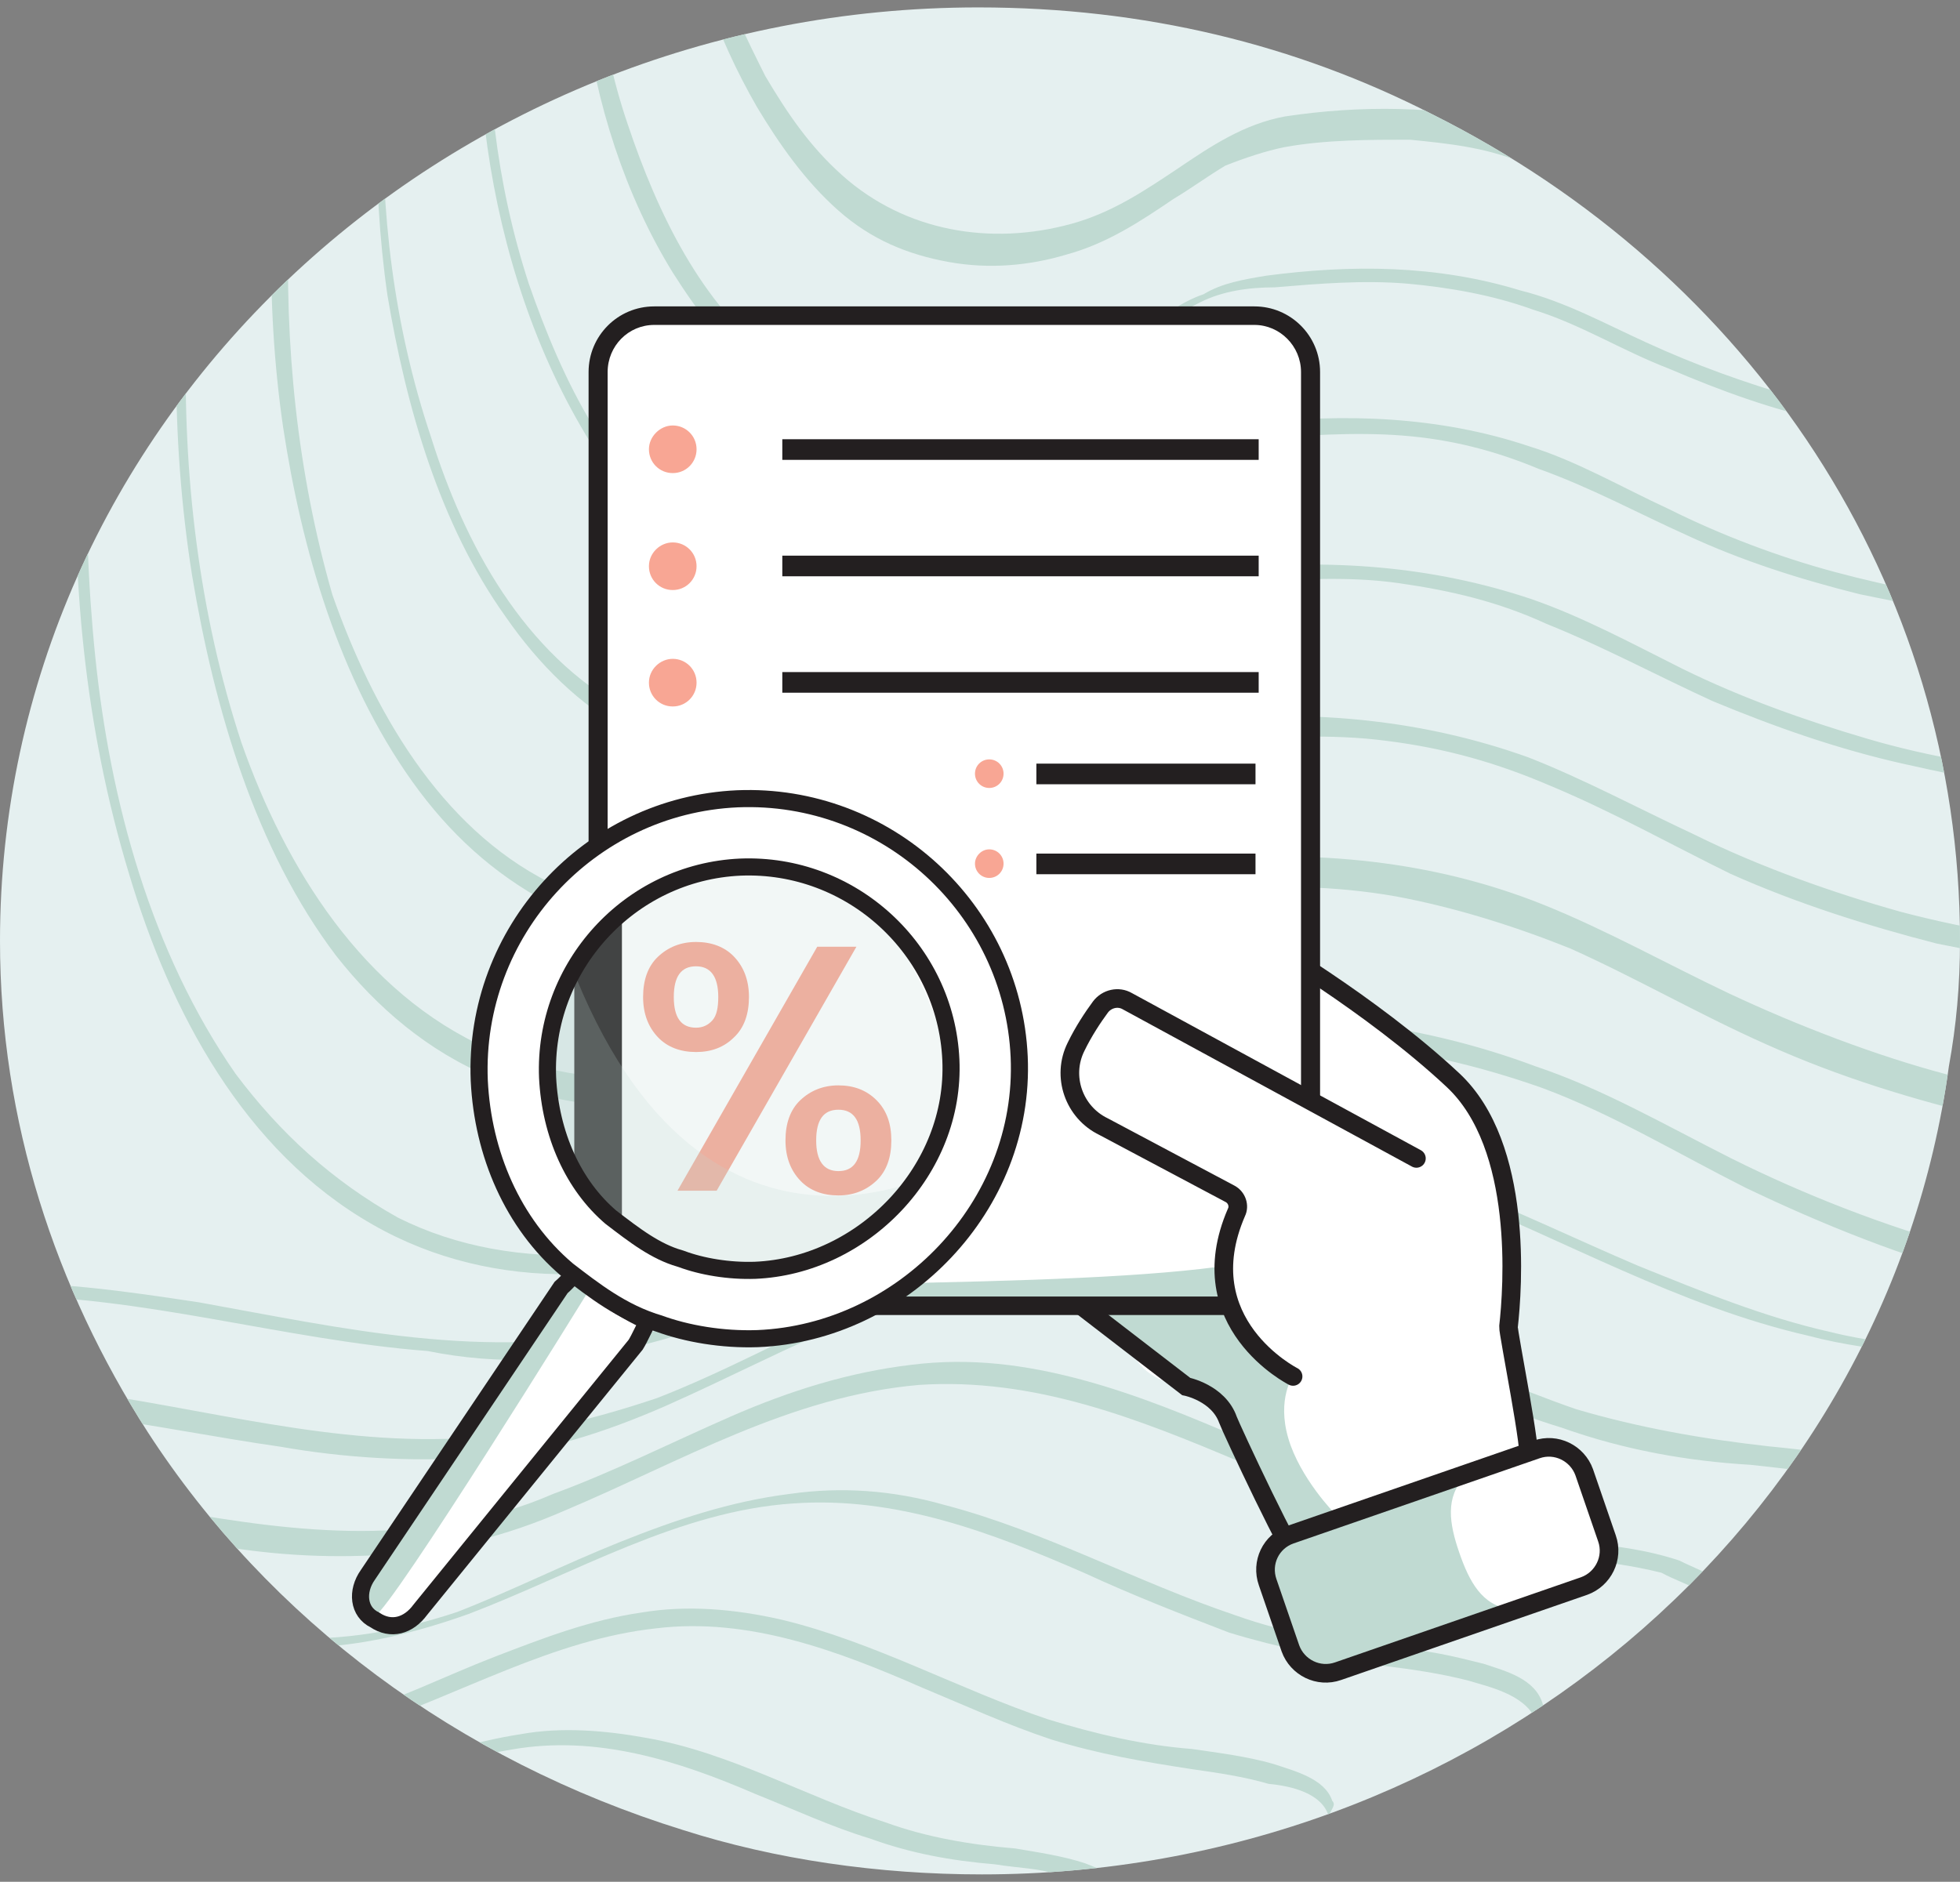
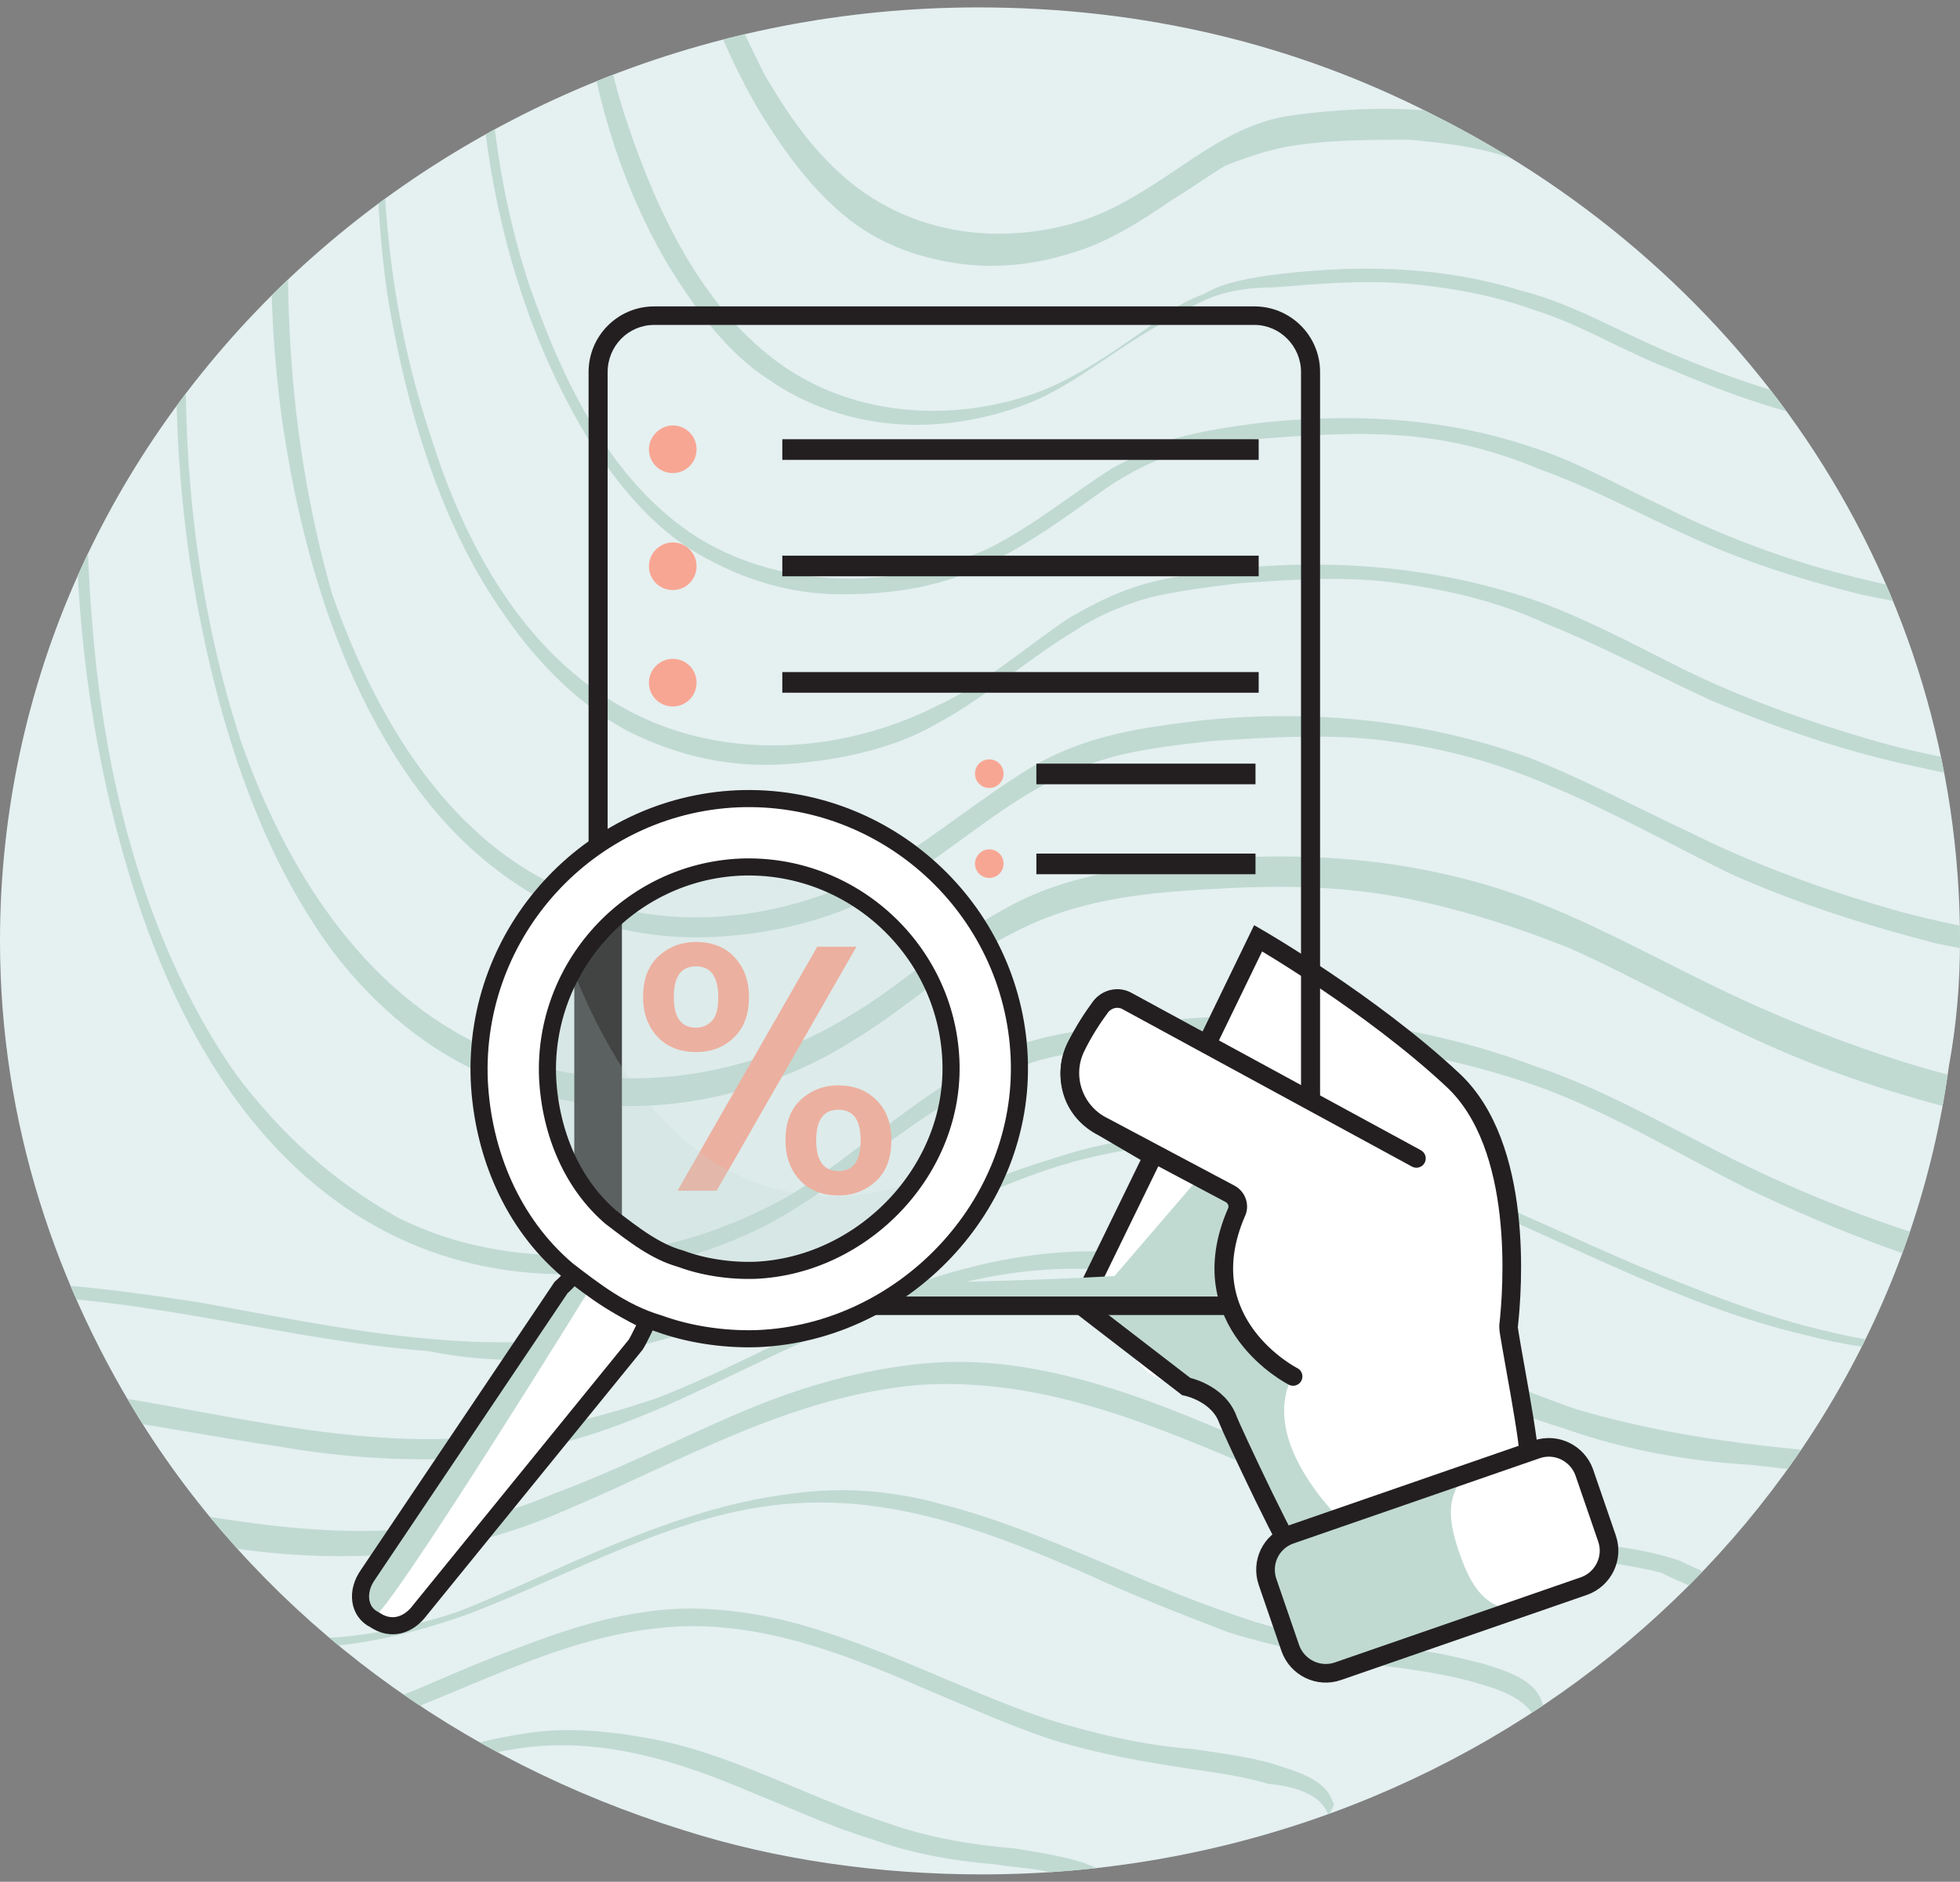
<svg xmlns="http://www.w3.org/2000/svg" xmlns:xlink="http://www.w3.org/1999/xlink" version="1.1" id="Layer_1" x="0px" y="0px" viewBox="0 0 370.3 355.6" style="enable-background:new 0 0 370.3 355.6;" xml:space="preserve">
  <rect x="0" y="0" width="370.3" height="355.6" fill="#808080" stroke="none" />
  <style type="text/css">
	.st0{fill:#E5F0F0;}
	.st1{clip-path:url(#SVGID_00000087392615194296355600000011621343388416114341_);}
	.st2{fill:#C0DAD2;}
	.st3{fill:#FFFFFF;}
	.st4{fill:none;stroke:#231F20;stroke-width:3.52;stroke-miterlimit:10;}
	.st5{fill:#F8A694;}
	.st6{fill:#231F20;}
	.st7{fill:#FFFFFF;stroke:#231F20;stroke-width:3.52;stroke-linecap:round;stroke-linejoin:round;}
	.st8{fill:none;stroke:#231F20;stroke-width:9;stroke-miterlimit:10;}
	.st9{fill:none;stroke:#231F20;stroke-width:3.23;stroke-miterlimit:10;}
	.st10{fill:none;stroke:#FFFFFF;stroke-width:3.23;stroke-miterlimit:10;}
	.st11{opacity:0.2;fill:#C0DAD2;enable-background:new    ;}
	.st12{fill:none;stroke:#231F20;stroke-width:16.15;stroke-miterlimit:10;}
	.st13{fill:none;stroke:#FFFFFF;stroke-width:9.69;stroke-linejoin:round;}
</style>
  <g>
    <g>
      <g>
        <path id="SVGID" class="st0" d="M27.9,270.6C10.5,243.4,0,212,0,177.8C0,80.2,83,1.4,184.8,1.4c31.4,0,60,7,85.8,20.2l0,0     c60,30,99.7,88.6,99.7,156.2c0,8.4-0.7,16-2.1,23.7l0,0c-11.8,86.5-89.3,152.7-182.7,152.7c-19.5,0-39-2.8-56.5-8.4     C86.5,332.6,50.9,306.1,27.9,270.6" />
        <g>
          <g>
            <defs>
              <path id="SVGID_1_" d="M27.9,270.6C10.5,243.4,0,212,0,177.8C0,80.2,83,1.4,184.8,1.4c31.4,0,60,7,85.8,20.2l0,0        c60,30,99.7,88.6,99.7,156.2c0,8.4-0.7,16-2.1,23.7l0,0c-11.8,86.5-89.3,152.7-182.7,152.7c-19.5,0-39-2.8-56.5-8.4        C86.5,332.6,50.9,306.1,27.9,270.6" />
            </defs>
            <clipPath id="SVGID_00000037673065279777237190000001305007377377325486_">
              <use xlink:href="#SVGID_1_" style="overflow:visible;" />
            </clipPath>
            <g style="clip-path:url(#SVGID_00000037673065279777237190000001305007377377325486_);">
              <g>
                <path class="st2" d="M305.4,437.9L305.4,437.9c36.3-40.5,64.8-87.9,98.3-130.4c14-18.1,30-41.1,55.1-43.2         c9.8-0.7,18.8,0.7,28.6,3.5c11.2,2.8,22.3,7,32.8,11.2c23.7,9.8,46.7,23,65.5,41.1c15.3,14,27.2,30.7,36.3,48.8         c9.1,18.1,14.6,38.3,18.1,58.6c4.2,23.7,4.9,46.7,1.4,70.4c-3.5,23-10.5,46-18.1,68.3c-3.5,11.2-7.7,23-11.2,34.2         c-4.2,13.2-9.1,26.5-15.3,39c-6.3,12.6-14,23.7-23.7,34.2c-9.1,9.8-18.8,18.1-28.6,27.2c-19.5,17.4-39.8,34.9-61.4,49.5         c-19.5,12.6-40.5,23.7-63.5,29.3c-22.3,6.3-46.7,6.3-70.4,1.4c-23.7-4.9-46-14.6-67.6-25.8c-23-11.8-46-25.1-64.8-43.2         c-16.7-15.3-30-34.9-35.6-56.5c-5.6-22.3-0.7-46,9.1-66.9s23.7-39.1,37-57.9c16-22.3,33.5-42.5,51.6-63.5         C288.7,457.5,297,447.7,305.4,437.9c0.7-0.7,0.7-4.2,0-3.5c-18.1,20.9-37,41.1-54.4,62.1c-16,19.5-30.7,39.7-44.6,60.7         c-12.5,18.8-23,39.8-27.2,62.1c-3.5,21.6,1.4,43.9,11.8,62.8c11.8,21.6,30.7,38.3,50.9,52.3c20.9,14.6,44.6,26.5,68.3,36.3         c23,9.8,47.4,16,72.5,16c23.7,0,46.7-6.3,67.6-16c23-10.5,43.9-25.1,63.5-41.1c10.5-8.4,20.2-16.7,30-25.8s20.2-18.1,30-28.6         c9.1-10.5,16.7-20.9,22.3-32.8c6.3-11.8,11.2-25.8,15.3-38.3c7.7-23,16-46.7,22.3-70.4s11.2-46,11.2-69.7         c0-22.3-4.2-44.6-9.8-66.2c-5.6-19.5-13.9-38.3-25.8-55.1c-13.2-18.8-30-34.2-48.8-46c-21.6-14.6-46.7-24.4-71.8-32.1         c-9.8-2.8-19.5-4.9-30-4.2c-9.8,0.7-19.5,4.9-27.2,11.2c-10.5,8.4-18.8,19.5-27.2,30c-8.4,10.5-16.7,21.6-24.4,32.8         c-16.7,23-32.1,46.7-49.5,69c-8.4,11.2-16.7,21.6-25.8,31.4C305.4,435.2,304.7,438.6,305.4,437.9L305.4,437.9L305.4,437.9         L305.4,437.9z" />
                <path class="st2" d="M603.2,589.9L603.2,589.9c-7.7,23-16,46-32.1,64.8c-7.7,9.1-16.7,17.4-25.1,25.1         c-9.1,7.7-17.4,15.3-26.5,22.3c-32.8,27.2-71.1,51.6-114.4,54.4c-21.6,1.4-43.2-3.5-62.8-11.2c-20.9-7.7-40.5-18.1-59.3-30         c-18.8-11.8-36.3-25.8-48.8-43.9c-11.2-16-18.1-34.9-16.7-55.1c1.4-20.2,10.5-39,20.9-55.8c11.2-18.1,23.7-35.6,36.3-52.3         c14.6-18.8,30.7-37,46.7-55.1s30.7-37,44.6-56.5c14-19.5,27.9-39.8,42.5-59.3c7-9.8,14.6-19.5,22.3-27.9         c7-7.7,16-15.3,26.5-17.4s20.9-0.7,30.7,2.1c11.2,2.8,22.3,7,32.8,11.8c20.9,9.1,41.1,20.9,57.2,37         c13.2,12.5,23.7,27.2,31.4,43.9c7.7,16,12.6,34.2,16,51.6c3.5,20.2,4.2,41.1,1.4,62.1c-2.8,20.2-9.1,40.5-15.3,60         C609.5,570.4,606,580.2,603.2,589.9c-0.7,2.1,2.1,2.8,2.8,0.7c13.2-40.4,28.6-81.6,27.2-124.8c-0.7-19.5-4.9-39-10.5-57.9         c-5.6-17.4-13.2-33.5-24.4-48.1c-11.8-16.7-27.9-30-45.3-41.1c-20.2-12.5-42.5-22.3-66.2-27.9c-9.8-2.8-20.2-3.5-30.7-1.4         c-9.8,2.8-18.8,9.8-25.8,17.4c-8.4,9.1-15.3,18.8-23,28.6s-14.6,20.2-22.3,30.7c-14,20.2-28.6,40.5-43.9,60         s-32.8,37.7-48.8,56.5c-15.3,18.1-29.3,36.3-42.5,55.8c-11.8,16.7-23,34.2-30,53.7s-7.7,39.1-1.4,57.9         c6.3,19.5,18.8,36.3,34.2,49.5c17.4,15.3,38.3,27.9,59.3,38.3c19.5,9.8,39.8,18.1,61.4,21.6c20.9,3.5,42.5,2.1,63.5-4.2         c20.9-6.3,39.8-16.7,57.2-29.3c19.5-13.2,37-29.3,55.1-44.6c9.1-7.7,17.4-16,25.1-25.8c7.7-9.1,14-19.5,18.8-30.7         c4.9-11.2,8.4-22.3,12.5-33.5C606,587.8,603.9,587.8,603.2,589.9L603.2,589.9L603.2,589.9z" />
                <path class="st2" d="M592.7,584.4L592.7,584.4c-7,20.2-14,40.5-27.9,57.2c-7,7.7-14.6,15.3-22.3,21.6         c-7.7,7-15.3,13.2-23,19.5c-29.3,23.7-62.8,45.3-101.1,47.4s-75.3-16.7-106.7-37c-16-10.5-31.4-23-42.5-39.1         c-9.8-14.6-16-32.1-14.6-49.5c1.4-18.1,9.8-34.9,18.8-49.5c9.8-16,20.9-32.1,32.8-47.4c12.5-16.7,26.5-32.8,40.5-48.1         c14-16,26.5-32.8,39-50.2c12.5-17.4,23.7-34.9,37-51.6c6.3-8.4,12.5-16.7,20.2-24.4c6.3-7,14-12.5,23.7-14         c9.1-1.4,18.8,0.7,27.9,3.5c9.8,2.8,19.5,6.3,29.3,11.2c18.1,8.4,35.6,19.5,50.2,33.5c11.2,11.2,20.9,24.4,27.2,39         c7,14.6,11.2,30,14,46c3.5,18.1,4.2,36.3,1.4,54.4s-7.7,35.6-13.2,53C598.3,566.9,595.5,576,592.7,584.4c0,0.7-0.7,2.1,0,2.1         c0.7,0.7,1.4-0.7,1.4-0.7c11.8-35.6,25.1-71.1,24.4-108.8c-0.7-17.4-3.5-34.9-8.4-51.6c-4.9-15.3-11.2-30-20.2-43.2         c-22.3-32.1-59.3-52.3-96.2-63.5c-9.1-2.8-18.1-4.2-27.9-2.8c-9.1,1.4-16.7,7-23,14c-7,7.7-13.2,16-19.5,24.4         s-12.5,17.4-18.8,26.5c-12.5,18.1-25.1,36.3-38.3,53.7c-13.2,16.7-27.9,32.8-41.8,49.5c-14,16-26.5,33.5-38.3,50.9         c-10.5,14.6-20.2,30-26.5,47.4c-6.3,16.7-7.7,34.2-2.8,50.9c4.9,16.7,16,32.8,29.3,45.3c14.6,13.9,32.8,24.4,50.9,34.2         c16.7,9.1,34.9,16.7,54.4,20.2c18.8,3.5,37.7,2.1,55.8-2.8c18.1-5.6,34.9-13.9,50.9-25.1c17.4-11.8,33.5-25.8,48.8-39.8         c7.7-7,15.3-13.9,22.3-22.3c7-8.4,11.8-17.4,16.7-27.2c4.2-9.8,7.7-19.5,11.2-29.3c0-0.7,0.7-2.1,0-2.1         C593.5,583,592.8,583.7,592.7,584.4L592.7,584.4L592.7,584.4L592.7,584.4z" />
                <path class="st2" d="M581.6,579.5L581.6,579.5c-6.3,17.4-12.5,34.9-24.4,49.5c-5.6,7-12.5,13.2-19.5,18.8         c-7,6.3-13.2,11.2-20.2,16.7c-25.1,20.2-54.4,38.3-87.9,39.8c-16.7,0.7-32.8-3.5-48.1-9.1c-15.3-6.3-30.7-15.3-44.6-24.4         c-14-9.8-26.5-20.9-35.6-34.9c-7.7-12.6-12.5-27.9-11.2-42.5c1.4-15.3,8.4-30,16.7-42.5c8.4-14.6,18.1-28.6,28.6-41.8         c11.2-14.6,23-28.6,34.9-41.8c11.8-14,23-28.6,33.5-43.9s20.9-30.7,32.1-45.3c5.6-7,10.5-14.6,17.4-20.9         c5.6-5.6,12.5-9.1,20.9-9.8c8.4-0.7,16.7,2.1,24.4,4.2c8.4,2.8,16.7,6.3,25.1,10.5c15.3,7.7,30,17.4,41.8,29.3         c19.5,20.2,30,46,34.9,73.9c2.8,15.3,2.8,31.4,0.7,47.4s-7,30.7-11.8,46C586.5,564.1,583.7,571.8,581.6,579.5         c0,0.7-0.7,2.1,0,2.1c0.7,0.7,1.4,0,2.1-0.7c10.5-30.7,22.3-62.1,20.9-94.8c-0.7-15.3-3.5-30-7.7-44.6         c-4.2-13.2-9.8-26.5-17.4-37.7c-19.5-27.9-50.2-46-82.3-56.5c-7.7-2.8-16-4.9-23.7-4.2c-8.4,0.7-14.6,4.2-20.2,9.1         c-7,6.3-11.8,13.2-17.4,20.9s-11.2,15.3-16.7,23c-11.2,15.3-21.6,31.4-32.8,46.7c-11.2,15.3-23.7,29.3-35.6,43.2         c-11.8,14.6-23,29.3-33.5,44.6c-9.1,13.2-17.4,26.5-23,41.1s-7,30-2.8,45.3s13.2,27.9,23.7,39c12.5,12.6,27.9,22.3,43.9,31.4         c14.6,8.4,30,15.3,46.7,18.8c16,3.5,32.1,2.8,48.1-2.1c16-4.2,31.4-11.8,44.6-20.9c14.6-9.8,28.6-21.6,41.8-33.5         c7-6.3,13.2-12.5,19.5-19.5c5.6-7,11.2-15.3,14.6-23.7c3.5-8.4,7-17.4,9.8-25.8c0-0.7,0.7-2.1,0-2.1         C582.3,578.1,581.6,578.8,581.6,579.5L581.6,579.5L581.6,579.5z" />
                <path class="st2" d="M486.7,190.4L486.7,190.4c-4.9,7-10.5,14-15.3,20.9c-4.9,6.3-9.8,12.5-14.6,18.1s-10.5,9.8-17.4,12.5         c-7,2.1-14,2.8-21.6,2.1c-31.4-2.1-62.8-11.2-90.7-25.1c-12.5-6.3-24.4-13.2-37-17.4c-11.2-4.2-23-7-34.9-8.4         c-12.5-1.4-25.1-1.4-37.7,0c-6.3,0.7-13.2,1.4-19.5,2.8c-6.3,1.4-11.8,4.2-17.4,7.7c-11.2,7-20.2,15.3-31.4,22.3         c-11.2,6.3-23.7,10.5-37,11.2s-25.8-1.4-37-7c-12.5-7-22.3-16-30.7-27.2c-16-23-23.7-51.6-26.5-78.8s-2.1-57.9,2.8-86.5         C31.4-25.1,60-82.3,96.2-134.6c18.8-27.2,39.8-53,61.4-77.4c20.9-23,43.2-44.6,69.7-61.4c11.8-7.7,25.1-13.9,39-16         c14.6-2.1,30,0.7,43.9,5.6c25.1,8.4,49.5,18.1,73.2,29.3c47.4,23,93.4,53.7,126.2,95.5c33.5,41.8,51.6,92.8,53,145.7         c0.7,25.8-2.8,52.3-10.5,77.4c-8.4,30-22.3,58.6-38.3,85.1C505.6,163.2,495.8,177.1,486.7,190.4c-0.7,0.7-0.7,4.2,0.7,2.8         C523,143,554.3,87.9,562.7,25.8c7-52.3-2.1-106.7-27.2-152.7c-25.8-47.4-66.9-83.7-113-110.9c-23.7-13.9-48.1-25.8-73.9-36.3         c-12.5-4.9-25.1-9.8-37.7-14c-14-4.2-28.6-7.7-43.2-4.9c-14.6,2.1-28.6,9.8-41.1,17.4c-12.5,7.7-25.1,18.1-37,28.6         c-23.7,21.6-44.6,46-64.8,71.1c-41.1,51.1-76,107.6-95.5,171c-16,54.4-21.6,115.1-4.9,170.1c7.7,25.8,21.6,52.3,46,66.2         c23,13.2,51.6,11.8,74.6,0c11.8-6.3,21.6-15.3,32.8-22.3c5.6-3.5,11.2-6.3,17.4-8.4c7-2.1,14.6-2.8,22.3-3.5         c25.1-2.8,50.2,0,73.9,8.4c13.2,4.9,25.8,12.5,38.3,18.8c14.6,7,30,13.2,46,17.4c15.3,4.2,30.7,7,46.7,7c7,0,14-0.7,20.2-3.5         c6.3-2.8,11.2-7.7,16-13.2c10.5-11.8,20.2-25.1,29.3-37.7C487.4,192.5,487.4,188.3,486.7,190.4L486.7,190.4L486.7,190.4z" />
                <path class="st2" d="M526.5-110.2L526.5-110.2c19.5,47.4,23.7,99,10.5,147.8c-8.4,30-21.6,58.6-38.3,84.4         c-7.7,13.2-16.7,25.8-25.8,37.7c-9.1,11.9-18.1,24.4-27.9,35.6c-4.2,4.9-9.1,9.1-15.3,11.9c-6.3,2.8-13.2,3.5-20.2,2.8         c-14-0.7-27.9-3.5-41.8-7c-13.2-3.5-27.9-9.1-41.1-15.3c-11.8-5.6-23-11.9-34.9-16.7c-20.9-8.4-43.2-10.5-66.2-8.4         c-12.5,1.4-24.4,2.8-35.6,9.1c-10.5,5.6-18.8,14-29.3,20.2c-20.2,12.5-46,16-68.3,6.3c-23.7-10.5-38.4-34.2-46.7-57.9         c-16-48.8-12.5-104.6,2.1-154.8C64.4-71.7,95.8-123.3,132.8-170c18.1-23,37.7-46,59.3-65.6c10.5-9.8,21.6-18.8,33.5-27.2         c11.2-7.7,23-14.6,36.3-18.1c25.8-7.7,51.6,3.5,75.3,12.5c23,8.4,45.3,18.8,66.2,30.7c42.5,23.7,81.6,55.1,107.4,96.2         C516.7-131.8,522.3-121.4,526.5-110.2c0.7,1.4,2.1-2.1,1.4-2.8c-18.8-46-54.4-83-95.5-110.9c-20.9-14-42.5-25.8-65.5-36.3         c-11.2-4.9-23-9.8-34.2-14c-11.8-4.2-23.7-9.1-36.3-11.2c-13.2-2.8-26.5-2.1-39.8,2.8s-25.1,11.9-36.3,20.2         c-23.7,16.7-44.6,38.4-63.5,60.7c-40.5,45.3-76,96.3-99,153.4C37.7,0.7,27.9,55.8,36.3,108.8c4.2,25.1,11.9,51.6,27.2,71.8         c7.7,9.8,17.4,18.1,29.3,23c11.2,4.9,23,6.3,34.9,4.9c11.8-1.4,23.7-5.6,33.5-11.9c10.5-6.3,18.8-14.6,30-20.2         c11.8-6.3,24.4-7.7,37.7-8.4c11.8-0.7,23-0.7,34.9,1.4c11.2,2.1,22.3,5.6,32.8,9.8c12.5,5.6,24.4,12.5,37,18.1         c14,6.3,27.9,10.5,42.5,14c7,1.4,14.6,2.8,21.6,3.5c6.3,0.7,13.2,1.4,20.2,0.7c13.2-1.4,22.3-9.8,30.7-20.2         c9.8-11.9,19.5-24.4,28.6-37.7c18.1-25.8,34.9-52.3,47.4-81.6c11.2-25.1,18.1-52.3,20.9-79.5c2.1-24.4,0-49.5-5.6-73.2         c-2.8-12.6-7-24.4-11.8-35.6C527.9-114.4,526.5-110.9,526.5-110.2L526.5-110.2L526.5-110.2z" />
                <path class="st2" d="M509-117.2L509-117.2c18.1,43.2,20.9,91.4,8.4,136c-7.7,27.2-20.2,53.7-35.6,77.4         c-7.7,11.9-16,23.7-24.4,35.6c-8.4,11.2-16.7,22.3-25.8,32.8c-4.2,4.9-8.4,9.1-14.6,11.2c-5.6,2.8-11.8,2.8-18.1,2.8         c-13.2-0.7-26.5-2.8-39.8-6.3c-12.5-3.5-26.5-8.4-39-14.6c-10.5-4.9-20.9-10.5-31.4-14.6c-19.5-7-40.5-9.1-61.4-7         c-11.8,1.4-22.3,2.8-32.8,9.1c-9.1,5.6-17.4,12.5-26.5,18.1c-19.5,11.2-43.9,14-64.1,3.5C83,156.3,70.4,134,62.8,112.4         C49.5,66.2,53,15.3,66.3-30c15.3-52.3,44.6-99,78.1-141.6c16.7-21.6,34.9-42.5,55.1-60.7c9.8-9.1,19.5-17.4,30.7-24.4         c10.5-7,21.6-14,33.5-17.4c23.7-7.7,48.1,2.1,70.4,10.5c20.9,7.7,41.8,17.4,61.4,28.6c39,21.6,75.3,50.9,99,89.3         C500-137.4,504.9-127.6,509-117.2c0.7,2.1,3.5-0.7,2.8-2.1c-17.4-42.5-50.2-76.7-87.9-102.5c-18.8-13.2-39.8-23.7-60.7-33.5         c-10.5-4.9-20.9-9.1-31.4-12.6c-11.2-4.2-22.3-8.4-34.2-11.2c-12.5-2.8-24.4-2.1-37,1.4c-11.8,4.2-23,10.5-33.5,18.1         c-22.3,15.3-41.1,34.9-59.3,54.4c-37.7,42.5-71.8,90-93.4,143c-18.1,44.6-27.9,94.9-20.9,143c3.5,23,10.5,47.4,24.4,66.9         c7,9.8,15.3,17.4,25.8,23c9.8,4.9,20.9,7,32.1,6.3s22.3-3.5,32.1-9.1s18.1-13.2,27.9-18.8c4.9-2.8,9.8-4.9,15.3-6.3         c5.6-1.4,11.8-2.1,18.1-2.8c11.2-0.7,22.3-1.4,32.8,0c11.2,1.4,20.9,4.2,30.7,8.4c11.8,4.9,23,11.2,34.2,16.7         c12.5,5.6,25.8,9.8,39,13.2c7,1.4,14,2.8,20.9,3.5c6.3,0.7,12.5,1.4,18.8,1.4c6.3-0.7,11.8-2.1,16.7-4.9         c4.9-3.5,9.1-7.7,12.5-11.9c9.1-10.5,18.1-22.3,26.5-33.5c17.4-23.7,33.5-48.8,45.3-75.3c10.5-23.7,18.1-48.1,20.2-73.9         c2.1-23,0.7-46.7-4.9-69c-2.8-11.2-6.3-22.3-10.5-32.8C511.1-121.3,508.3-119.2,509-117.2L509-117.2L509-117.2z" />
                <path class="st2" d="M493-124.1L493-124.1c16,39.8,19.5,84.4,7,125.5c-3.5,12.5-9.1,24.4-14,36.3         c-5.6,11.9-11.8,23.7-19.5,34.9c-7,11.2-14.6,21.6-23,32.1c-7.7,9.8-15.3,20.2-24.4,29.3c-4.2,4.2-8.4,8.4-14,9.8         c-4.9,2.1-10.5,2.1-16,2.1c-11.8-0.7-24.4-2.8-36.3-6.3s-23.7-7.7-34.9-13.2c-9.8-4.9-18.8-9.8-28.6-13.2         c-18.8-6.3-38.3-7.7-57.9-5.6c-4.9,0.7-10.5,1.4-15.3,2.8c-4.9,1.4-9.1,3.5-14,6.3c-8.4,5.6-16,12.5-25.1,16.7         c-18.1,9.1-40.5,10.5-58.6,0.7c-19.5-10.5-30.7-31.4-37-51.6c-14-41.8-10.5-87.2,2.1-129c14.6-48.1,41.8-91.3,73.2-130.4         c15.3-19.5,32.1-37.7,50.2-54.4c9.1-8.4,18.8-16,29.3-23c9.8-6.3,19.5-11.9,30.7-15.3c21.6-6.3,43.9,2.8,64.2,9.8         c19.5,7,38.3,15.3,56.5,25.8c36.3,20.2,69,46.7,91.3,82.3C483.9-142.2,488.8-133.2,493-124.1c0.7,1.4,2.1-2.1,1.4-2.8         c-16-39.1-46-71.1-80.9-94.8c-17.4-11.9-36.3-21.6-55.1-30.7c-9.8-4.2-19.5-8.4-29.3-11.9s-20.9-7.7-31.4-9.8         c-11.2-2.1-23-1.4-33.5,2.8c-11.2,4.2-21.6,10.5-31.4,17.4c-20.2,14-37.7,31.4-53.7,50.2c-34.9,39.1-65.5,82.3-85.8,130.4         C76-32.8,66.9,11.9,73.2,55.8C76.7,76.7,83,99,95.5,116.5c6.3,9.1,14,16.7,23,21.6c9.8,4.9,19.5,7,30,6.3         c9.8-0.7,20.2-2.8,28.6-7.7c9.1-4.9,16.7-11.9,25.8-17.4c4.2-2.8,9.1-4.9,14-6.3c5.6-1.4,11.8-2.1,17.4-2.8         c9.8-0.7,20.2-1.4,30,0s18.8,3.5,27.9,7.7c10.5,4.2,20.9,9.8,31.4,14.6c11.8,4.9,23.7,9.1,36.3,11.9         c6.3,1.4,12.5,2.8,18.8,3.5c5.6,0.7,11.8,1.4,17.4,0.7s10.5-2.1,15.3-4.9c4.2-2.8,8.4-7,11.8-11.2         c8.4-9.8,16.7-20.2,25.1-30.7c16-21.6,30-43.9,41.1-68.3c9.8-21.6,16.7-43.9,18.8-66.9c2.1-20.9,0.7-41.8-4.2-62.1         c-2.8-10.5-5.6-20.9-9.8-30.7C493.7-128.3,492.3-124.8,493-124.1L493-124.1L493-124.1L493-124.1z" />
                <path class="st2" d="M475.6-131.1L475.6-131.1c14.6,36.3,17.4,76.7,6.3,113.7c-3.5,11.2-8.4,21.6-13.2,32.1         c-5.6,11.2-11.2,21.6-18.1,32.1S436.5,67,428.9,76c-7,9.1-14.6,18.1-22.3,26.5c-3.5,3.5-7.7,7-11.8,9.1         c-4.9,2.1-10.5,2.1-16,2.1c-11.2-0.7-21.6-2.8-32.1-5.6c-10.5-2.8-21.6-7-31.4-11.9c-9.1-4.2-17.4-9.1-26.5-11.9         c-16.7-5.6-34.9-6.3-52.3-4.2c-4.9,0.7-9.8,1.4-14.6,2.8c-4.2,1.4-7.7,3.5-11.8,5.6c-7.7,4.9-15.3,11.2-23.7,15.3         c-17.4,7.7-38.3,7.7-54.4-2.1c-16.7-10.5-25.8-30-32.1-48.1c-12.5-38.4-8.4-78.8,3.5-116.4c14-43.2,38.3-82.3,66.9-117.2         c14-17.4,29.3-34.2,46-48.8c8.4-7,16.7-13.9,25.8-20.2s18.1-11.2,28.6-14c20.2-5.6,40.5,2.1,58.6,9.1         c17.4,6.3,34.9,14,50.9,23c32.8,18.1,62.8,42.5,83,74.6C467.9-147.8,472.1-140.1,475.6-131.1c0.7,2.1,2.8-0.7,2.1-2.1         c-14.6-35.6-41.1-64.9-73.2-86.5c-16-11.2-32.8-20.2-50.2-27.9c-8.4-4.2-17.4-7.7-26.5-10.5c-9.1-3.5-18.8-7-28.6-9.1         c-10.5-2.1-20.9-2.1-30.7,1.4c-9.8,3.5-19.5,9.1-27.9,14.6c-18.8,12.6-34.9,27.9-49.5,44.6C159-171.7,129.7-132,110.9-88         C95.6-51.6,86.5-11.1,92.1,27.9c2.8,19.5,9.1,39,19.5,55.8c5.6,8.4,11.8,16,20.2,20.9s17.4,7.7,27.2,7.7s18.8-1.4,27.2-5.6         c7.7-3.5,15.3-9.1,23-14.6c4.2-2.8,8.4-4.9,12.5-6.3c4.9-1.4,9.8-2.1,15.3-2.8c9.1-0.7,18.8-1.4,27.9-0.7         c9.1,0.7,17.4,2.8,25.8,6.3c9.8,3.5,18.8,8.4,27.9,12.5c10.5,4.9,21.6,8.4,32.8,11.2c10.5,2.1,22.3,4.9,32.8,4.2         c4.9,0,9.8-1.4,14-4.2c4.2-2.8,7.7-6.3,11.2-9.8c7.7-9.1,15.3-18.1,23-27.2c7-9.1,14.6-19.5,20.9-29.3         c6.3-10.5,12.5-20.9,17.4-32.1c5.6-11.2,9.8-20.9,12.5-32.8c2.8-9.1,4.9-18.8,5.6-28.6c2.1-19.5,0.7-39.1-3.5-57.9         c-2.1-9.8-4.9-18.8-9.1-27.9C477-135.2,474.9-132.5,475.6-131.1L475.6-131.1L475.6-131.1L475.6-131.1z" />
                <path class="st2" d="M458.9-138.1L458.9-138.1c13.2,32.8,15.3,69,4.9,102.5c-1.4,4.9-3.5,9.8-5.6,14.6s-4.2,9.8-7,14.6         c-4.9,9.8-10.5,18.8-16.7,27.9c-6.3,9.1-12.5,17.4-19.5,25.8c-7,7.7-13.2,16-20.9,23.7c-3.5,3.5-7,6.3-11.2,7.7         s-9.1,1.4-14,1.4c-9.8-0.7-20.2-2.8-29.3-4.9c-9.8-2.8-19.5-6.3-28.6-10.5c-7.7-3.5-15.3-7.7-23.7-9.8         c-16-4.9-32.1-4.9-48.1-2.8c-4.2,0.7-8.4,1.4-11.8,3.5c-4.2,1.4-7.7,4.2-10.5,6.3c-7,4.9-14,9.8-21.6,12.5         c-16,5.6-34.9,4.2-48.8-6.3c-14-10.5-22.3-27.9-27.9-44.6c-11.2-32.8-6.3-69,4.2-101.8c13.2-39.1,35.6-73.9,62.1-105.3         c12.5-15.3,26.5-30,41.8-43.2c7.7-6.3,15.3-12.6,23.7-18.1c7.7-4.9,16-9.8,25.1-11.8c18.1-4.9,36.3,2.1,53,7.7         c16,5.6,31.4,12.6,46,20.9c29.3,16.7,56.5,38.3,74.6,67.6C451.9-153.4,455.3-145.8,458.9-138.1c0,0.7,0.7,0,0.7-0.7         s0.7-2.1,0.7-2.8c-13.2-32.8-37.7-59.3-66.2-78.8c-14-9.8-29.3-18.1-45.3-25.1c-7.7-3.5-16-6.3-23.7-9.8         c-8.4-2.8-17.4-6.3-25.8-7.7c-9.8-1.4-18.8-1.4-27.9,2.1s-17.4,8.4-25.8,13.2c-16.7,11.2-31.4,25.1-44.6,39.8         c-30,33.5-55.8,68.3-73.2,108.1C113.9-67.7,105.5-32.1,110.4,2c2.1,17.4,7.7,34.9,16.7,49.5c4.9,7.7,10.5,15.3,18.1,20.2         c7,4.9,15.3,7.7,23.7,8.4c8.4,0.7,16.7-0.7,24.4-3.5s14.6-8.4,22.3-13.2c3.5-2.1,7-4.2,11.2-6.3s9.1-2.8,14-2.8         c8.4-0.7,16.7-1.4,25.1-0.7c7.7,0.7,16,2.1,23.7,4.9c9.1,2.8,16.7,7.7,25.8,11.2c9.8,4.2,19.5,7.7,29.3,9.8         c4.9,1.4,10.5,2.1,15.3,2.8c4.9,1.4,9.8,1.4,14.6,1.4s9.1-1.4,12.5-3.5c4.2-2.1,7-5.6,9.8-9.1c7.7-8.4,15.3-16.7,22.3-25.1         c13.2-16.7,26.5-34.9,34.9-55.1c4.2-9.8,9.1-18.8,11.8-29.3c2.1-8.4,4.2-16.7,4.9-25.8c2.1-17.4,0.7-34.9-2.8-51.6         c-2.1-8.4-4.9-17.4-7.7-25.8c0-0.7-0.7,0-0.7,0.7C458.8-139.5,458.8-138.8,458.9-138.1L458.9-138.1L458.9-138.1z" />
                <path class="st2" d="M442.1-145.1L442.1-145.1c11.8,29.3,13.2,61.4,3.5,91.3c-1.4,4.2-3.5,9.1-5.6,13.2s-4.2,8.4-6.3,12.5         c-4.2,8.4-9.8,16.7-15.3,24.4s-11.8,15.3-18.1,23c-6.3,7-11.8,14-18.8,20.2c-2.8,2.8-6.3,4.9-9.8,6.3         c-4.2,1.4-8.4,1.4-12.5,0.7c-9.1-0.7-18.1-2.1-26.5-4.9c-9.1-2.1-17.4-5.6-25.8-9.8c-7-3.5-14-6.3-20.9-8.4         c-14-3.5-29.3-3.5-43.2-1.4c-7.7,1.4-14,5.6-20.2,9.8c-6.3,4.2-12.5,8.4-20.2,10.5c-15.3,4.2-31.4,1.4-43.2-9.1         c-6.3-5.6-10.5-11.9-14.6-18.8c-3.5-7-7-14-9.1-21.6c-9.8-27.9-5.6-59.3,4.2-87.2c11.8-34.2,32.1-64.8,55.1-92.1         c11.8-13.9,24.4-26.5,37.7-38.4c7-5.6,14-11.2,21.6-16c7-4.2,14.6-8.4,22.3-10.5c16-4.2,32.1,1.4,47.4,7         c14,4.9,27.9,11.2,41.1,18.1c26.5,14.6,50.2,34.9,66.2,60.7C435.1-159,438.6-152,442.1-145.1c0,0.7,0.7,0,0.7-0.7         s0.7-2.1,0-2.8c-11.8-29.3-33.5-53-58.6-70.4c-12.5-9.1-26.5-16-40.5-22.3c-7-2.8-14-5.6-21.6-8.4c-7.7-2.8-15.3-5.6-23-6.3         c-8.4-1.4-16.7-0.7-25.1,2.1c-8.4,2.8-16,7-23,11.9c-15.3,9.8-28.6,22.3-41.1,35.6c-26.5,27.2-49.5,58.6-64.8,93.4         c-12.5,27.9-20.2,58.6-16.7,89.3c1.4,15.3,7,30.7,14.6,43.9c4.2,7,9.1,14,15.3,19.5c6.3,5.6,13.2,8.4,20.9,9.8         s15.3,0.7,22.3-1.4c7.7-2.1,14-6.3,20.2-10.5c3.5-2.1,6.3-4.2,9.8-6.3c3.5-1.4,7.7-2.8,11.2-3.5c7.7-1.4,16-1.4,23.7-1.4         c7,0.7,14,1.4,20.9,4.2c7.7,2.8,14.6,6.3,22.3,9.8c8.4,3.5,17.4,7,26.5,9.1c4.9,1.4,9.1,2.1,14,2.8c4.2,0.7,9.1,1.4,13.2,0.7         c4.2,0,7.7-1.4,11.2-3.5s6.3-4.9,9.1-7.7c7-7,13.2-14,19.5-21.6s12.5-15.3,17.4-23c2.8-4.2,5.6-8.4,7.7-12.5         c2.1-4.2,4.2-8.4,6.3-12.5c4.2-8.4,8.4-16.7,11.2-25.8c2.1-7.7,4.2-15.3,4.9-23c2.1-15.3,1.4-31.4-2.1-46.7         c-1.4-7.7-4.2-15.3-7-22.3c0-0.7-0.7,0-1.4,0.7C441.4-146.4,441.4-145.8,442.1-145.1C441.4-145.1,442.1-145.1,442.1-145.1         L442.1-145.1L442.1-145.1z" />
                <path class="st2" d="M119.9,254.5c27.9-6.3,50.9-24.4,78.1-33.5c12.5-4.2,25.8-5.6,39-4.9c12.5,1.4,24.4,4.9,35.6,9.1         c23,9.1,44.6,21.6,69,27.2c13.2,3.5,27.2,3.5,41.1,5.6c6.3,1.4,14,2.8,19.5,7c3.5,2.8,3.5,5.6,1.4,9.8         c-2.1,2.8-4.2,6.3-6.3,9.1c-38.3,51.6-76.7,103.2-117.8,152.7c-38.3,46.7-83.7,90-106.7,147.1c-5.6,13.2-9.1,27.2-12.5,41.1         c-3.5,14-7.7,28.6-16,41.8c-14,22.3-41.8,30-66.2,37c-26.5,7-54.4,11.2-82.3,8.4s-51.6-11.8-74.6-25.1         c-45.3-27.2-77.4-71.8-91.4-122.7c-13.9-51.6-9.8-106,7.7-156.2c10.5-29.3,25.1-56.5,42.5-82.3         c14.6-21.6,29.3-43.9,51.6-59.3c19.5-14,43.2-21.6,67.6-21.6c27.9,0,54.4,8.4,81.6,10.5C94.1,258,107.4,257.3,119.9,254.5         c1.4,0,2.1-4.2,0-3.5c-27.9,6.3-55.1,0-82.3-4.9c-14-2.1-27.9-4.2-42.5-3.5c-11.9,0.7-24.4,2.8-35.6,7         c-22.3,8.4-41.8,23.7-56.5,41.8c-9.1,11.2-17.4,23.7-25.8,36.3c-8.4,13.2-16.7,26.5-23.7,41.1         c-25.1,49.5-38.4,105.3-32.1,161.1c5.6,52.3,29.3,101.8,68.3,138.1c19.5,18.1,42.5,32.1,67.6,40.4         c26.5,9.1,54.4,11.2,81.6,7.7c14-1.4,27.2-4.9,40.5-8.4c12.5-3.5,25.1-7,37-12.6c11.8-5.6,21.6-13.2,28.6-23.7         c7.7-11.8,11.8-25.8,16-39.8c4.2-14.6,7.7-30,13.2-43.9c5.6-14.6,13.2-28.6,21.6-41.8c17.4-27.2,38.3-50.9,59.3-75.3         c42.5-48.8,82.3-100.4,121.3-152.7c4.9-6.3,9.8-13.2,14.6-19.5s9.8-12.5,14-18.8c2.8-4.2,4.2-9.1,0.7-13.2         c-4.2-4.9-11.8-7-17.4-8.4c-14-3.5-28.6-2.8-42.5-6.3c-12.5-2.8-24.4-7.7-36.3-12.5c-23-9.8-46-22.3-71.8-24.4         c-13.2-1.4-26.5,0-39,4.2c-14,4.2-26.5,10.5-39,17.4c-12.5,6.3-25.8,13.2-39.8,16C118.6,251,117.9,255.2,119.9,254.5         L119.9,254.5L119.9,254.5L119.9,254.5z" />
                <path class="st2" d="M367.5,289.4L367.5,289.4c0.7,3.5-3.5,7.7-5.6,10.5c-2.1,3.5-4.2,6.3-7,9.8c-4.2,6.3-8.4,11.8-13.2,18.1         c-8.4,11.8-17.4,23.7-25.8,35.6C298.5,387,279.6,410,260.8,433s-37.7,43.2-55.8,65.5c-18.1,21.6-34.2,44.6-46.7,70.4         c-5.6,11.8-9.8,24.4-13.2,37c-3.5,13.2-6.3,26.5-11.8,39.1c-4.9,11.8-12.5,21.6-23.7,28.6c-10.5,6.3-21.6,10.5-33.5,14         c-23.7,7-48.8,11.8-73.9,10.5c-25.1-0.7-48.8-7-70.4-18.1c-43.2-22.3-76.7-61.4-92.1-107.4c-15.3-45.3-15.3-94.8-2.1-140.9         c8.4-27.9,20.9-53.7,36.3-78.8c7.7-11.8,15.3-23.7,24.4-35.6c6.3-9.1,14-17.4,22.3-24.4c16.7-14,37-23.7,58.6-26.5         c25.1-2.8,49.5,3.5,73.9,7c11.9,2.1,24.4,2.8,36.3,2.1c12.5-0.7,25.1-4.9,36.3-9.8c23.7-10.5,46.7-24.4,72.5-25.8         c23-1.4,44.6,7.7,64.8,16.7c10.5,4.9,20.9,9.8,32.1,13.2c11.8,4.2,23.7,6.3,35.6,7c6.3,0.7,13.2,1.4,19.5,2.8         C357,281,365.4,283.1,367.5,289.4c0,0.7,1.4-2.1,1.4-2.8c-2.1-5.6-9.1-8.4-14.6-9.8c-6.3-2.1-13.2-2.8-20.2-3.5         c-12.5-1.4-24.4-3.5-36.3-7c-22.3-7.7-43.2-19.5-65.5-25.8c-11.8-3.5-23.7-4.9-35.6-3.5c-12.5,1.4-25.1,5.6-36.3,10.5         c-12.5,5.6-23.7,11.8-36.3,16.7c-12.5,4.2-26.5,7.7-39.8,7.7c-25.8,0.7-50.2-7-76-9.8c-11.9-1.4-24.4-1.4-36.3,0.7         c-10.5,2.1-20.9,5.6-30.7,11.2s-18.1,11.8-25.8,18.8c-9.1,8.4-16,18.1-23,27.9c-16.7,23-31.4,47.4-42.5,73.9         c-19.5,45.3-27.9,96.2-19.5,145.7c8.4,48.1,33.5,92.1,71.8,122.7c19.5,15.3,41.8,26.5,66.2,32.8c25.1,6.3,52.3,5.6,77.4,1.4         c11.9-2.1,23.7-5.6,35.6-9.1c11.2-3.5,23-8.4,32.8-15.3c20.9-15.3,26.5-43.2,32.8-66.9c7.7-28.6,21.6-55.1,39-78.8         s37-46,55.8-68.3c39-46,76-94.1,111.6-143c4.2-5.6,8.4-11.2,11.8-17.4c2.8-3.5,4.9-7.7,3.5-12.5c0-0.7-0.7,0-0.7,0.7         C367.5,287.3,367.5,288.7,367.5,289.4L367.5,289.4L367.5,289.4z" />
                <path class="st2" d="M328.4,306.8c0.7,3.5-2.1,6.3-4.2,9.1s-4.2,5.6-5.6,8.4c-3.5,5.6-7.7,11.2-11.2,16         c-7.7,11.2-15.3,22.3-23.7,33.5c-16,21.6-32.8,41.8-50.2,62.8c-16.7,20.2-34.9,40.5-50.9,61.4c-16,20.2-31.4,41.1-42.5,64.8         c-5.6,11.2-9.8,23-13.2,34.9s-6.3,24.4-11.8,36.3c-4.9,10.5-11.9,19.5-21.6,25.8c-9.1,5.6-19.5,9.1-30,12.5         c-22.3,6.3-45.3,10.5-68.3,9.1c-22.3-1.4-43.9-7-64.1-16.7c-39.8-21.6-70.4-57.2-85.1-99.7c-14.6-41.1-13.9-86.5-2.1-128.3         c7-25.1,18.8-49.5,32.1-71.8c7-11.2,14-21.6,21.6-32.8c6.3-8.4,12.5-16,20.2-22.3c15.3-13.2,33.5-21.6,53-24.4         c23-2.8,46,2.8,68.3,6.3c11.2,2.1,22.3,2.8,33.5,2.1c11.9-0.7,23-3.5,34.2-8.4c21.6-9.1,42.5-21.6,66.9-23.7         c21.6-1.4,41.1,6.3,60.7,14.6c9.8,4.2,19.5,8.4,29.3,11.8c10.5,3.5,21.6,5.6,32.8,6.3c6.3,0.7,11.8,1.4,17.4,2.8         C318.7,299.8,327,301.9,328.4,306.8c0.7,1.4,0.7,0,1.4,0c0.7-0.7,0.7-2.1,0-2.8c-1.4-4.9-8.4-7-12.5-9.1         c-6.3-2.1-12.5-2.8-18.8-3.5c-11.2-1.4-22.3-2.8-33.5-7c-20.2-7-39.8-18.1-60.7-23.7c-10.5-2.8-20.9-4.2-32.1-2.8         c-11.8,1.4-23,4.9-34.2,9.8s-22.3,10.5-33.5,14.6c-11.2,4.9-23.7,7-36.3,7c-23.7,0-46.7-7-69.7-9.1         c-11.2-0.7-21.6-0.7-32.8,0.7c-9.8,2.1-19.5,5.6-28.6,10.5c-18.1,9.8-32.1,25.1-43.9,41.8c-15.3,21.6-29.3,43.9-39.8,68.3         c-18.1,42.5-25.8,89.3-17.4,134.6c7.7,43.9,30.7,84.4,66.2,112.3c17.4,14,38.4,24.4,60,30c23,5.6,46.7,6.3,69.7,2.1         c11.2-2.1,22.3-4.2,32.8-7.7s20.9-7,30-13.2c20.2-13.2,25.8-39,32.1-61.4c3.5-12.5,7.7-25.1,14-37         c6.3-12.6,13.2-24.4,20.9-35.6c15.3-22.3,32.8-42.5,50.2-62.8c18.1-20.9,35.6-41.8,52.3-63.5c17.4-21.6,33.5-44.6,48.8-67.6         c3.5-5.6,7-10.5,10.5-16c2.8-4.2,5.6-8.4,4.9-13.2C329.8,302.6,328.4,305.4,328.4,306.8L328.4,306.8L328.4,306.8L328.4,306.8         z" />
                <path class="st2" d="M290.1,324.9c0.7,2.8-2.1,6.3-3.5,8.4c-1.4,2.8-3.5,4.9-4.9,7.7c-2.8,4.9-6.3,9.8-9.8,14.6         c-7,10.5-14,20.9-20.9,30.7c-14.6,19.5-30.7,38.3-46,57.2s-31.4,37-46,55.8c-14.6,18.1-27.9,37.7-37.7,58.6         c-4.9,10.5-9.1,20.9-11.8,31.4c-3.5,11.2-6.3,22.3-11.2,32.1c-4.9,9.8-11.2,18.1-20.9,23c-8.4,4.9-18.1,8.4-27.9,11.2         c-20.2,5.6-40.5,8.4-61.4,7c-20.2-1.4-40.5-6.3-58.6-16c-36.3-18.8-64.1-50.9-77.4-89.3c-13.2-37-13.2-78.1-2.8-116.4         c6.3-23,16.7-44.6,29.3-64.8c6.3-10.5,13.2-20.2,20.2-30c5.6-7.7,11.2-14,18.1-20.2c14-11.8,30.7-20.2,48.8-23         c20.2-2.8,41.1,2.1,60.7,5.6c10.5,1.4,20.2,2.8,30.7,2.8s21.6-2.8,31.4-6.3c20.2-7.7,39.8-19.5,61.4-20.9         c19.5-1.4,37.7,5.6,55.1,13.2c9.1,4.2,18.1,7.7,27.2,11.2c9.1,2.8,19.5,4.9,29.3,6.3c5.6,0.7,10.5,1.4,16,2.8         C281,318.7,288,320.1,290.1,324.9c0.7,0.7,1.4-2.1,1.4-2.8c-1.4-4.9-7-6.3-11.2-7.7c-5.6-1.4-11.2-2.8-16.7-2.8         c-10.5-1.4-20.2-2.8-30-6.3c-18.8-6.3-36.3-16-55.1-20.9c-9.8-2.8-19.5-3.5-29.3-2.1c-11.2,1.4-21.6,4.9-32.1,9.1         s-20.2,9.1-30.7,13.2c-10.5,3.5-21.6,5.6-33.5,4.9c-21.6-0.7-41.8-7-63.5-8.4c-18.8-1.4-37.7,1.4-55.1,11.2         c-7.7,4.2-14.6,9.8-21.6,16c-7,7-13.2,14.6-18.8,23c-14,19.5-26.5,39.8-35.6,62.1c-16,38.3-22.3,80.2-15.3,121.3         c3.5,19.5,10.5,39.1,20.2,56.5c10.5,18.1,24.4,33.5,41.1,46c16.7,12.6,34.2,21.6,53.7,26.5c20.9,5.6,43.2,5.6,64.9,2.8         c9.8-1.4,20.2-4.2,29.3-7c9.8-2.8,19.5-7,27.9-12.6c18.1-12.5,23-36.3,29.3-55.8c14-47.4,46.7-85.8,78.1-122.7         c16-19.5,32.8-38.3,48.1-57.9c15.3-19.5,29.3-39.8,43.2-60.7c2.8-4.9,6.3-9.8,9.1-14c2.1-3.5,4.2-7.7,3.5-11.8         C291.5,323.6,290.8,324.3,290.1,324.9C290.1,322.9,289.4,324.3,290.1,324.9L290.1,324.9L290.1,324.9z" />
                <path class="st2" d="M251,343.1L251,343.1c0.7,2.1-1.4,4.9-2.8,7c-1.4,2.1-2.8,4.9-4.2,7c-2.8,4.2-4.9,9.1-7.7,13.2         c-5.6,9.8-11.8,18.8-18.1,27.9c-12.5,17.4-27.2,34.2-41.8,50.9c-14,16.7-27.9,32.8-41.1,50.2c-13.2,17.4-25.1,34.9-34.2,54.4         c-4.2,9.1-7.7,18.1-11.2,27.9c-2.8,9.8-5.6,19.5-10.5,29.3c-4.2,8.4-10.5,16-18.8,20.9c-7.7,4.9-16.7,7.7-25.1,9.8         c-18.1,4.9-37,7-55.8,5.6c-18.1-1.4-36.3-6.3-52.3-14.6c-32.8-16.7-57.9-45.3-69.7-79.5c-11.9-33.5-12.6-70.4-3.5-105.3         c5.6-20.2,14.6-39.8,25.8-57.9c5.6-9.1,11.9-18.1,18.1-27.2c4.9-7,10.5-13.2,16.7-18.8c11.9-10.5,26.5-18.1,42.5-20.2         c18.1-2.8,37,1.4,55.1,4.2c18.8,3.5,37.7,4.9,55.8-1.4c18.8-6.3,36.3-16.7,55.8-18.8c17.4-2.1,34.2,4.2,50.2,11.2         c8.4,3.5,16,7,24.4,9.8c9.1,2.8,17.4,4.2,26.5,5.6c4.9,0.7,9.8,1.4,14.6,2.8C244.1,337.5,249.7,338.9,251,343.1         C251.1,343.8,251.8,342.4,251,343.1c0.7-1.4,1.4-2.1,0.7-2.8c-1.4-4.2-7-5.6-11.2-7c-4.9-1.4-10.5-2.1-15.3-2.8         c-9.1-0.7-18.1-2.8-27.2-5.6c-16.7-5.6-32.8-14.6-50.2-18.8c-9.1-2.1-18.1-2.8-26.5-1.4c-9.8,1.4-18.8,4.9-27.9,8.4         s-18.8,8.4-28.6,11.2c-10.5,2.1-20.2,3.5-30,2.8c-19.5-1.4-38.4-7-57.9-7.7c-16.7-0.7-33.5,2.8-48.1,11.2         c-7,4.2-13.2,9.1-19.5,14.6c-6.3,6.3-11.9,14-17.4,21.6c-11.9,17.4-23,35.6-30.7,55.1c-13.9,34.9-19.5,72.5-12.5,109.5         c3.5,17.4,9.8,34.9,18.8,50.2c9.8,16,22.3,30,37,41.1c14.6,11.2,31.4,19.5,49.5,23.7c18.8,4.9,39,5.6,57.9,2.8         c9.1-1.4,18.1-3.5,26.5-6.3c9.1-2.8,17.4-6.3,25.1-11.2c16-11.2,20.9-32.8,26.5-50.2c13.2-43.2,42.5-78.1,70.4-112.3         c14-16.7,29.3-33.5,43.2-50.9c14-17.4,25.8-35.6,37-55.1c2.8-4.2,4.9-8.4,7.7-12.5c2.1-3.5,3.5-7,2.8-11.2         c0-0.7-0.7,0-0.7,0.7C251.1,341,251.1,342.4,251,343.1L251,343.1L251,343.1z" />
                <path class="st2" d="M212,360.5c0.7,2.1-0.7,3.5-1.4,4.9c-0.7,2.1-2.1,4.2-3.5,6.3c-2.1,4.2-4.2,7.7-6.3,11.8         c-4.9,8.4-9.8,16.7-14.6,24.4c-11.2,16-23.7,30-37,44.6c-12.5,14.6-25.1,29.3-36.3,44.6c-11.9,15.3-22.3,31.4-30.7,48.1         c-4.2,8.4-7.7,16.7-10.5,25.8c-2.8,8.4-5.6,17.4-9.1,25.1c-3.5,7.7-8.4,14.6-16,19.5c-7,4.2-14.6,7-22.3,9.1         c-16,4.9-32.8,6.3-50.2,4.9c-16-1.4-32.8-5.6-47.4-12.5c-29.3-14.6-51.6-39.8-63.5-69.7c-11.2-30-11.9-61.4-4.2-91.4         c4.9-18.1,12.5-35.6,21.6-52.3c4.9-8.4,9.8-16,15.3-23.7c4.2-6.3,9.1-11.8,14.6-17.4c10.5-9.8,23-16.7,37-19.5         c16-3.5,32.8,0,48.8,2.8c17.4,2.8,34.2,4.9,50.2,0.7c16.7-4.2,32.8-13.2,50.2-16c16-2.8,31.4,2.1,46,8.4         c7,2.8,14.6,6.3,21.6,8.4c7.7,2.8,15.3,4.2,23.7,4.9c4.2,0.7,8.4,0.7,12.5,2.1c2.1,0.7,4.2,1.4,6.3,2.1         C209.2,357.7,211.3,358.4,212,360.5s2.8-0.7,2.1-2.1c-1.4-3.5-5.6-4.9-9.1-6.3c-4.2-1.4-9.1-2.1-13.2-2.8         c-8.4-0.7-16.7-2.1-24.4-4.9c-15.3-4.9-29.3-13.2-45.3-16c-7.7-1.4-16-2.1-23.7-0.7c-9.1,1.4-17.4,4.2-25.8,7         s-17.4,7-26.5,9.1c-8.4,2.1-17.4,2.8-26.5,2.1c-17.4-1.4-34.2-6.3-51.6-7c-14.6-0.7-29.3,2.8-41.8,9.8         c-13.2,7.7-23.7,18.8-32.1,32.1c-11.2,16-20.9,32.1-27.9,50.2c-12.5,30.7-16.7,64.8-10.5,97.6c3.5,16,9.1,31.4,17.4,44.6         c8.4,14,20.2,26.5,32.8,36.3c27.2,20.2,62.1,28.6,95.5,24.4c8.4-0.7,16-2.8,23.7-4.9c7.7-2.1,15.3-4.9,22.3-9.8         C62,608.8,66.9,590,72.5,573.9c12.5-37.7,37-69.7,62.1-99.7c12.5-15.3,25.8-29.3,38.3-44.6s23-31.4,32.1-48.8         c2.1-3.5,4.2-7.7,5.6-11.2c1.4-3.5,3.5-7,2.8-10.5c0-0.7-0.7-0.7-1.4,0C212,358.4,212,359.8,212,360.5L212,360.5L212,360.5z" />
                <path class="st2" d="M172.9,378.6c0.7,1.4,0,2.8-0.7,4.2c-0.7,2.1-1.4,3.5-2.1,5.6c-1.4,3.5-2.8,7-4.9,10.5         c-3.5,7.7-7.7,14.6-11.8,21.6c-9.1,14-20.9,25.8-32.1,38.3s-21.6,25.1-31.4,38.3S71.1,524.4,63.5,539c-3.5,7-7,14.6-9.8,22.3         s-4.9,14.6-8.4,22.3c-3.5,7-7,13.2-13.2,17.4c-5.6,4.2-12.5,6.3-19.5,8.4c-14,4.2-28.6,5.6-43.2,4.2         c-14.6-1.4-28.6-4.9-41.8-10.5c-25.8-11.8-46.7-33.5-57.2-60c-10.5-25.1-11.9-53.7-5.6-80.9c3.5-16,9.8-30.7,17.4-45.3         c4.2-7,8.4-14,13.2-20.9c4.2-5.6,8.4-11.2,13.2-16c9.1-8.4,19.5-15.3,31.4-18.1c14-3.5,27.9-1.4,41.8,0.7         c14.6,2.8,29.3,4.9,43.9,2.8c7.7,0,15.3-2.8,23-5.6c7.7-2.1,14.6-4.9,22.3-6.3c7-1.4,14-1.4,21.6,0c7,1.4,13.3,3.5,19.5,5.6         c6.3,2.8,12.5,5.6,19.5,7.7c6.3,2.1,13.2,4.2,20.9,4.9c3.5,0.7,7.7,0.7,11.2,1.4c2.1,0.7,3.5,0.7,5.6,1.4         C170.2,375.8,172.2,376.5,172.9,378.6c0.7,2,2.8-0.7,2.1-2.1c-1.4-3.5-5.6-4.9-8.4-5.6c-4.2-1.4-7.7-1.4-11.8-2.1         c-7.7-0.7-14.6-2.1-21.6-4.2c-13.2-4.2-25.8-11.2-39.8-14c-7-1.4-14.6-1.4-21.6,0c-7.7,1.4-16,4.2-23.7,6.3         c-7.7,2.8-15.3,5.6-23.7,6.3c-7.7,1.4-15.3,0.7-23,0c-15.3-1.4-30-5.6-45.3-5.6c-12.5,0-25.1,3.5-36.3,10.5         c-11.9,7-20.2,17.4-27.9,28.6c-9.8,14-18.1,28.6-23.7,43.9c-10.5,27.2-13.2,57.2-7,85.8c3.5,14,8.4,27.2,16,38.3         c7.7,11.8,18.1,22.3,30,30.7s25.1,14.6,39,17.4c14.6,3.5,30,4.9,45.3,2.8c7-0.7,14-2.8,20.9-4.9c7-2.1,13.2-4.9,18.8-9.1         c12.5-9.8,16.7-26.5,22.3-40.4c11.9-32.1,32.1-60.7,53.7-86.5c11.2-13.2,23-25.1,34.2-38.3c10.5-13.2,19.5-27.2,26.5-42.5         c1.4-3.5,2.8-6.3,4.2-9.8c1.4-2.8,2.8-6.3,1.4-9.1c0-0.7-0.7-0.7-1.4-0.7C172.9,376.5,172.9,377.2,172.9,378.6L172.9,378.6         L172.9,378.6L172.9,378.6z" />
              </g>
            </g>
          </g>
        </g>
      </g>
      <path class="st3" d="M216.8,193.1L216.8,193.1l9.8,4.7l9.7-20c0,0,22.7,11.8,38.2,26.3c13.4,12.5,11.3,39.5,10.5,46.6    c-0.1,1.1,3.3,25.3,2.3,25.7l-42.6,19.9c-1.2,0.4-11.5-25.4-12-26.6c-1.8-5.1-10.2-8-10.2-8s-5.7-0.8-8.2-5.4    c-2.5-4.5-11.6-9.3-11.6-9.3l13.7-28.1l-9.4-5.5c-2.8-1.4-4.8-3.7-5.7-6.4s-0.8-5.8,0.5-8.6C204.5,192.7,211.3,190.4,216.8,193.1    L216.8,193.1L216.8,193.1L216.8,193.1z" />
      <path class="st2" d="M252.3,286.1L252.3,286.1l-10,3.9c0,0-9-23.3-12.7-25.4c-5.9-3.4-9.5-6-11.8-7.1c-1.9-0.9-3.9-1.6-5.1-3.4    l-5.9-8.6l18.9-22l7.7,3.1c0,0-3,9.4-2.3,18.4s13.2,15,13.2,15s-3.1,4.3-0.9,11.8S252.2,286.1,252.3,286.1L252.3,286.1    L252.3,286.1L252.3,286.1z" />
      <path class="st4" d="M218.2,192.6L218.2,192.6l9.8,4.7l9.7-20c0,0,21.3,12.3,36.8,26.8c13.4,12.5,11.3,39.5,10.5,46.6    c-0.1,1.1,4.7,24.8,3.7,25.2L246,295.8c-1.2,0.4-13.6-26.3-14-27.5c-1.8-5.1-7.9-6.3-7.9-6.3l-20-15.4l13.7-28.1l-9.4-5.5    c-2.8-1.4-4.8-3.7-5.7-6.4s-0.8-5.8,0.5-8.6C205.9,192.2,212.6,189.9,218.2,192.6L218.2,192.6L218.2,192.6L218.2,192.6z" />
-       <path class="st3" d="M123.6,59.7H237c5.9,0,10.6,4.8,10.6,10.6v165.9c0,5.9-4.8,10.6-10.6,10.6H123.6c-5.9,0-10.6-4.8-10.6-10.6    V70.3C113,64.4,117.8,59.7,123.6,59.7z" />
      <path class="st5" d="M127.1,80.4L127.1,80.4c2.5,0,4.5,2,4.5,4.5l0,0c0,2.5-2,4.5-4.5,4.5l0,0c-2.5,0-4.5-2-4.5-4.5l0,0    C122.6,82.5,124.7,80.4,127.1,80.4z" />
      <rect x="147.8" y="83" class="st6" width="90" height="3.9" />
      <path class="st5" d="M127.1,102.5L127.1,102.5c2.5,0,4.5,2,4.5,4.5l0,0c0,2.5-2,4.5-4.5,4.5l0,0c-2.5,0-4.5-2-4.5-4.5l0,0    C122.6,104.5,124.7,102.5,127.1,102.5z" />
      <rect x="147.8" y="105" class="st6" width="90" height="3.9" />
      <path class="st5" d="M127.1,124.5L127.1,124.5c2.5,0,4.5,2,4.5,4.5l0,0c0,2.5-2,4.5-4.5,4.5l0,0c-2.5,0-4.5-2-4.5-4.5l0,0    C122.6,126.5,124.7,124.5,127.1,124.5z" />
      <rect x="147.8" y="127" class="st6" width="90" height="3.9" />
      <path class="st2" d="M112.9,221.8c0,0-4.7,21.8,21,21.3c57.5-1,113.8-1,114-10.7c0.1-6.3-0.2,14.3-0.2,14.3l-129.2-1.3    C118.4,245.4,112.6,243.6,112.9,221.8L112.9,221.8L112.9,221.8z" />
      <path class="st6" d="M237,248.5H123.6c-6.8,0-12.4-5.5-12.4-12.4V70.3c0-6.8,5.5-12.4,12.4-12.4H237c6.8,0,12.4,5.5,12.4,12.4    v165.9C249.4,242.9,243.9,248.5,237,248.5L237,248.5L237,248.5z M123.6,61.4c-4.9,0-8.8,4-8.8,8.9v165.9c0,4.9,4,8.8,8.8,8.8H237    c4.9,0,8.8-4,8.8-8.8V70.3c0-4.9-4-8.9-8.8-8.9H123.6z" />
      <path class="st7" d="M244.3,260.1c0,0-19.8-10-10.7-31c0.6-1.2,0.1-2.8-1.2-3.5l-23.9-12.7c-5.6-2.7-8-9.5-5.2-15.1l0,0    c1.4-2.9,3.2-5.6,4.6-7.5c1.2-1.6,3.4-2.1,5.1-1.1l54.6,29.7" />
      <path class="st3" d="M243.8,290l46.5-16.1c3.7-1.3,7.7,0.7,9,4.3l4.3,12.5c1.3,3.7-0.7,7.7-4.3,9l-46.5,16.1    c-3.7,1.3-7.7-0.7-9-4.3l-4.3-12.5C238.2,295.3,240.1,291.3,243.8,290z" />
      <path class="st2" d="M276.8,279c-3.8,3.9-3,8.9-1.1,14.4s4.3,10,9.7,10.7c-1.5,1.6-3.4,2.8-5.7,3.6l-25.3,7.7    c-7.7,2.7-10.8-2.2-13.5-9.9s-4.8-12.7,2.9-15.4l26.2-10.3C272.3,278.9,274.6,278.7,276.8,279L276.8,279L276.8,279z" />
      <path class="st4" d="M243.8,290l46.5-16.1c3.7-1.3,7.7,0.7,9,4.3l4.3,12.5c1.3,3.7-0.7,7.7-4.3,9l-46.5,16.1    c-3.7,1.3-7.7-0.7-9-4.3l-4.3-12.5C238.2,295.3,240.1,291.3,243.8,290z" />
    </g>
    <path class="st5" d="M124.3,180.8c1.9-1.8,4.3-2.8,7.2-2.8s5.4,0.9,7.2,2.8s2.8,4.4,2.8,7.6s-0.9,5.8-2.8,7.6   c-1.9,1.9-4.3,2.8-7.2,2.8s-5.4-0.9-7.2-2.8s-2.8-4.4-2.8-7.6S122.4,182.6,124.3,180.8z M127.3,188.4c0,3.9,1.4,5.8,4.2,5.8   c1.3,0,2.3-0.5,3.1-1.4s1.1-2.4,1.1-4.4c0-3.8-1.4-5.8-4.2-5.8S127.3,184.5,127.3,188.4L127.3,188.4L127.3,188.4z M161.8,178.9   L135.4,225H128l26.4-46.1H161.8L161.8,178.9z M151.2,207.9c1.9-1.8,4.3-2.8,7.2-2.8s5.3,0.9,7.2,2.8s2.8,4.4,2.8,7.6   s-0.9,5.8-2.8,7.6c-1.9,1.8-4.3,2.8-7.2,2.8s-5.4-0.9-7.2-2.8s-2.8-4.4-2.8-7.6S149.3,209.7,151.2,207.9L151.2,207.9z M154.2,215.5   c0,3.8,1.4,5.8,4.2,5.8s4.2-1.9,4.2-5.8s-1.4-5.8-4.2-5.8S154.2,211.6,154.2,215.5L154.2,215.5z" />
    <line class="st8" x1="113" y1="162.2" x2="113" y2="236.1" />
    <g>
      <g>
        <path class="st9" d="M139.1,248.6c-5.8,0.2-11.7-0.8-16.3-2.5c-5.9-1.7-10.6-5.4-15.3-9c-8.7-7.4-13.7-18.8-14.3-31.1     c-1-24.5,18.1-45.4,42.6-46.5c24.5-1,45.4,18.1,46.5,42.6C183.4,226.7,163.6,247.5,139.1,248.6L139.1,248.6L139.1,248.6z" />
        <path class="st10" d="M139.1,248.6c-5.8,0.2-11.7-0.8-16.3-2.5c-5.9-1.7-10.6-5.4-15.3-9c-8.7-7.4-13.7-18.8-14.3-31.1     c-1-24.5,18.1-45.4,42.6-46.5c24.5-1,45.4,18.1,46.5,42.6C183.4,226.7,163.6,247.5,139.1,248.6L139.1,248.6L139.1,248.6z" />
      </g>
      <g>
        <path class="st3" d="M70.8,306.1c-3.1-1.5-3.5-5.4-1.3-8.5l36.5-54.3c1.4-1.2,2.1-2.4,3.5-3c3.6,4.2,7.9,7.1,12.9,9.4     c-0.7,1.2-1.5,3.1-2.3,4.4l-40.7,50.1C77.2,307.2,73.9,308.2,70.8,306.1L70.8,306.1L70.8,306.1z" />
        <path class="st2" d="M112.5,241.8c-2.2,3.7-38.3,61.9-41.7,63.6c-5.4,2.2,0.9-11.6,0.9-11.6l38.5-55.4     C110.8,238.5,113.2,241.2,112.5,241.8L112.5,241.8L112.5,241.8z" />
        <path class="st9" d="M70.8,306.1c-3.1-1.5-3.5-5.4-1.3-8.5l36.5-54.3c1.4-1.2,2.1-2.4,3.5-3c3.6,4.2,7.9,7.1,12.9,9.4     c-0.7,1.2-1.5,3.1-2.3,4.4l-40.7,50.1C77.2,307.2,73.9,308.2,70.8,306.1L70.8,306.1L70.8,306.1z" />
      </g>
      <path class="st11" d="M178,221.1c0,0-50.5,28-73.9-49.9C95,185.2,94,191.7,94,191.7l1.2,27.7l17.2,23.2l38.3,3.5L178,221.1    L178,221.1L178,221.1z" />
      <path class="st11" d="M182.2,213.1c0,0-6.9-56-47-54.2c-25.1,3-37.1,25.5-37.1,25.5L93,216.3l25.9,29.9l40.7-1.7L182.2,213.1    L182.2,213.1L182.2,213.1z" />
      <g>
        <path class="st12" d="M142.9,246.5c-5.8,0.2-11.7-0.8-16.3-2.5c-5.9-1.7-10.6-5.4-15.3-9c-8.7-7.4-13.7-18.8-14.3-31.1     c-1-24.5,18.1-45.4,42.6-46.5c24.5-1,45.4,18.1,46.5,42.6C187.2,224.5,166.8,245.5,142.9,246.5L142.9,246.5L142.9,246.5z" />
        <path class="st13" d="M142.9,246.5c-5.8,0.2-11.7-0.8-16.3-2.5c-5.9-1.7-10.6-5.4-15.3-9c-8.7-7.4-13.7-18.8-14.3-31.1     c-1-24.5,18.1-45.4,42.6-46.5c24.5-1,45.4,18.1,46.5,42.6C187.2,224.5,166.8,245.5,142.9,246.5L142.9,246.5L142.9,246.5z" />
      </g>
    </g>
    <path class="st5" d="M186.9,143.5L186.9,143.5c1.5,0,2.7,1.2,2.7,2.7l0,0c0,1.5-1.2,2.7-2.7,2.7l0,0c-1.5,0-2.7-1.2-2.7-2.7l0,0   C184.2,144.7,185.4,143.5,186.9,143.5z" />
    <path class="st5" d="M186.9,160.5L186.9,160.5c1.5,0,2.7,1.2,2.7,2.7l0,0c0,1.5-1.2,2.7-2.7,2.7l0,0c-1.5,0-2.7-1.2-2.7-2.7l0,0   C184.2,161.8,185.4,160.5,186.9,160.5z" />
    <rect x="195.8" y="144.3" class="st6" width="41.4" height="3.9" />
    <rect x="195.8" y="161.3" class="st6" width="41.4" height="3.9" />
  </g>
</svg>